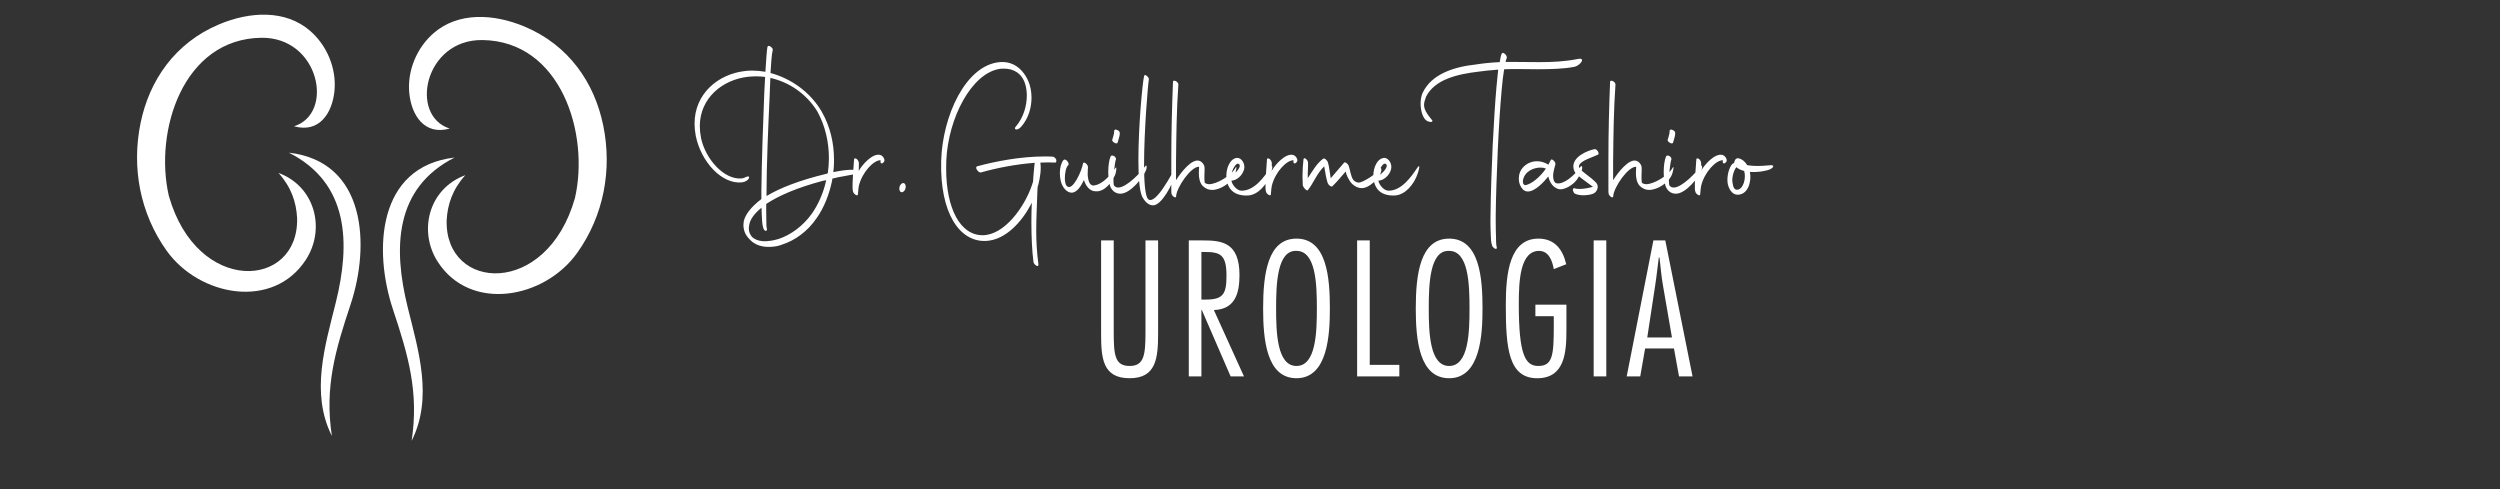
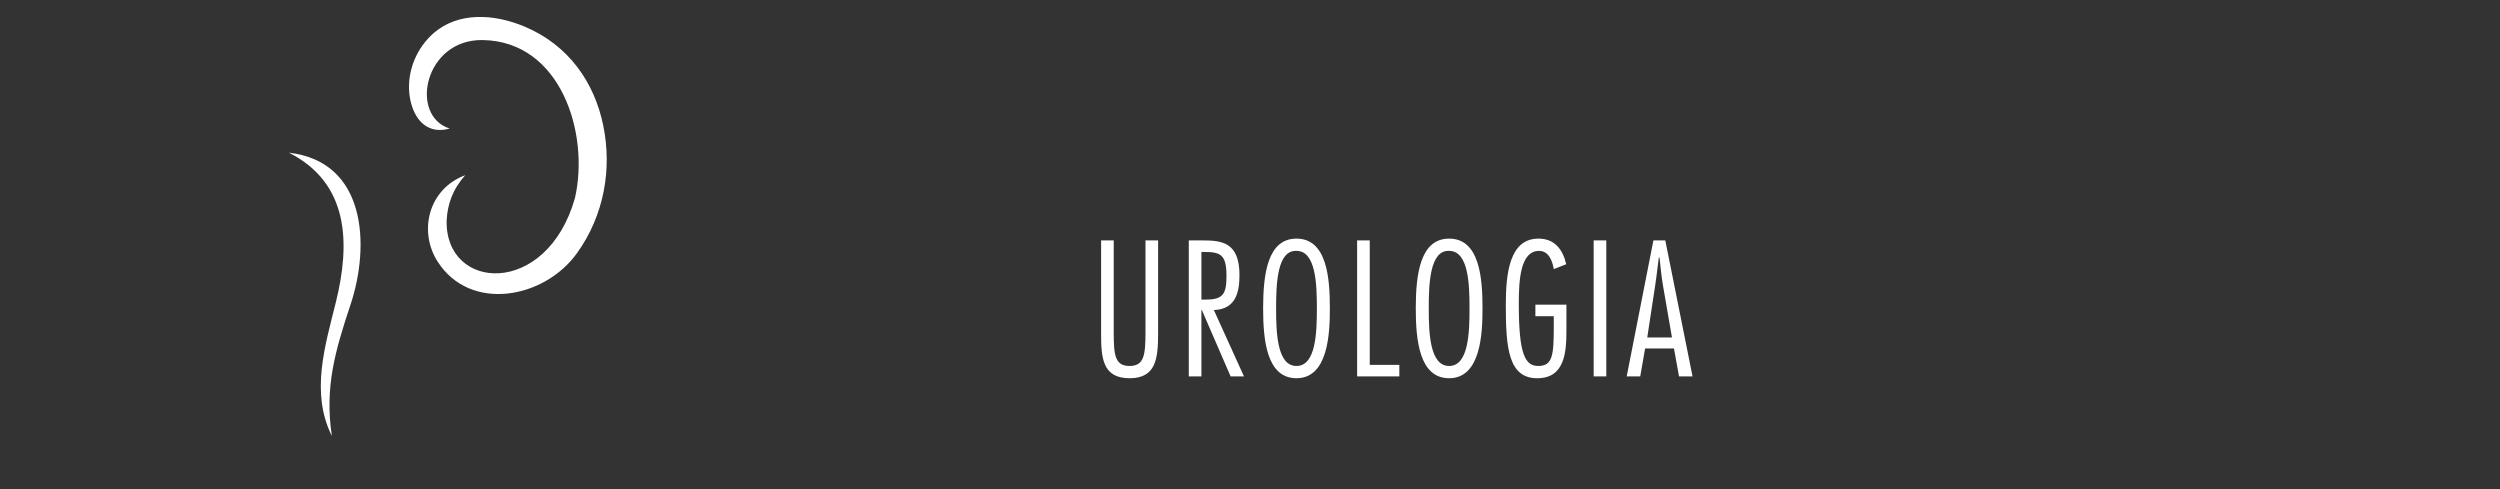
<svg xmlns="http://www.w3.org/2000/svg" width="184" height="36" viewBox="0 0 184 36" fill="none" version="1.1" id="svg5">
  <rect x="0" y="0" width="184" height="36" fill="#333333" stroke="none" />
  <defs id="defs5" />
  <g id="g2" transform="matrix(0.673,0,0,0.673,8.886,-0.514)" style="fill:#ffffff">
    <g id="g14" transform="matrix(0.268,0,0,0.268,-122.641,-61.389)" style="fill:#ffffff">
-       <path id="path2" d="m 445.501,373.216 c -18.527,-9.373 -18.796,-27.916 -14.363,-45.808 3.303,-13.334 7.822,-27.746 1.21,-40.92 2.285,14.939 -1.06,26.262 -5.71,40.228 -6.02,18.078 -4.867,43.759 18.863,46.501" style="fill:#ffffff;fill-opacity:1;fill-rule:evenodd;stroke:none" transform="matrix(1.333,0,0,-1.333,0,793.701)" />
      <path id="path3" d="m 394.784,374.706 c 18.527,-9.373 18.796,-27.916 14.363,-45.808 -3.304,-13.334 -7.822,-27.746 -1.21,-40.92 -2.285,14.94 1.06,26.262 5.71,40.228 6.019,18.078 4.867,43.759 -18.863,46.501" style="fill:#ffffff;fill-opacity:1;fill-rule:evenodd;stroke:none" transform="matrix(1.333,0,0,-1.333,0,793.701)" />
      <path id="path4" d="m 444.024,382.093 c -7.76,-2.181 -11.751,4.071 -12.394,10.894 -0.64,6.787 2.264,13.848 7.517,18.371 7.444,6.411 18.242,5.963 27.829,1.927 13.471,-5.67 21.334,-17.113 24.02,-30.212 2.796,-13.633 0.154,-27.634 -7.94,-39.008 -10.05,-14.122 -32.75,-18.236 -42.714,-2.753 -6.035,9.377 -2.784,22.388 8.438,26.504 -3.941,-4.359 -5.46,-9.021 -5.71,-13.841 -0.554,-21.702 30.628,-23.683 39.274,6.833 4.522,19.665 -4.239,48.036 -28.295,48.378 -17.824,0.253 -22.509,-23.215 -10.025,-27.093" style="fill:#ffffff;fill-opacity:1;fill-rule:evenodd;stroke:none" transform="matrix(1.333,0,0,-1.333,0,793.701)" />
-       <path id="path5" d="m 396.338,382.79 c 7.759,-2.181 11.751,4.071 12.394,10.894 0.64,6.787 -2.264,13.848 -7.517,18.371 -7.444,6.411 -18.242,5.963 -27.829,1.927 -13.471,-5.67 -21.334,-17.113 -24.02,-30.212 -2.795,-13.633 -0.154,-27.634 7.94,-39.008 10.05,-14.122 32.75,-18.236 42.714,-2.753 6.035,9.377 2.784,22.388 -8.437,26.504 3.941,-4.359 5.46,-9.021 5.71,-13.841 0.554,-21.701 -30.628,-23.683 -39.275,6.833 -4.522,19.665 4.239,48.036 28.296,48.378 17.824,0.253 22.509,-23.215 10.025,-27.093" style="fill:#ffffff;fill-opacity:1;fill-rule:evenodd;stroke:none" transform="matrix(1.333,0,0,-1.333,0,793.701)" />
    </g>
-     <path id="path7" d="m 176.663,19.089 0.03,-0.043 c 0.212,0.195 0.499,0.325 0.847,0.411 0.242,0.779 -0.091,2.012 -0.756,2.056 -0.288,0.022 -0.454,-0.216 -0.53,-0.844 -0.076,-0.606 0.212,-1.363 0.409,-1.579 z m 3.737,0.173 c 0.363,-0.173 0.469,-0.454 0.03,-0.433 -0.136,0 -0.726,0.086 -1.437,0.086 -0.348,0 -0.741,-0.022 -1.12,-0.086 -0.227,-0.39 -0.56,-0.671 -0.968,-0.757 -0.303,-0.022 -0.409,0.216 -0.469,0.519 -0.03,0 -0.046,0.022 -0.076,0.022 -0.348,0.173 -0.741,1.212 -0.635,2.12 0.076,0.606 0.454,1.277 1.014,1.32 0.696,0.065 1.316,-0.476 1.453,-1.558 0.045,-0.325 0.03,-0.649 -0.03,-0.93 0.923,0.065 1.906,-0.13 2.239,-0.303 z m -8.213,2.423 c 0.061,0.324 0.56,0.606 0.545,0.324 0.06,-0.627 0.06,-0.757 0.106,-0.93 0.363,-1.493 1.619,-2.813 2.375,-2.791 l -0.015,0.173 c -0.015,0.173 0.197,0.303 0.409,-0.043 0.106,-0.173 -0.106,-0.627 -0.454,-0.714 -0.832,-0.195 -1.952,1.06 -2.33,1.753 l 0.015,-0.844 c 0,-0.13 -0.091,-0.346 -0.227,-0.454 -0.151,-0.108 -0.302,-0.108 -0.302,0.043 -0.212,2.726 -0.182,3.289 -0.121,3.483 z m -2.796,-5.322 c 0.136,0.108 0.318,0.108 0.363,0.022 0.045,-0.108 0.167,-0.584 0.197,-0.693 0.045,-0.13 0.045,-0.281 0.045,-0.368 0.03,-0.108 -0.091,-0.281 -0.287,-0.346 -0.151,-0.087 -0.318,-0.043 -0.318,0.087 l -0.03,0.324 c -0.03,0.108 -0.136,0.541 -0.166,0.606 -0.076,0.087 0.015,0.281 0.197,0.368 z M 169.074,21.382 c 0.287,0.454 0.696,0.584 1.074,0.562 1.044,-0.065 2.421,-1.774 2.708,-2.531 0.182,-0.476 0.03,-0.606 -0.03,-0.519 -0.454,0.649 -2.058,2.38 -2.996,2.38 -0.167,0 -0.318,-0.065 -0.439,-0.195 -0.227,-0.281 0.075,-2.726 0.197,-2.899 0.015,-0.108 -0.076,-0.281 -0.242,-0.368 -0.181,-0.065 -0.333,-0.043 -0.348,0.065 -0.166,0.368 -0.257,1.038 -0.257,1.709 0,0.714 0.106,1.449 0.333,1.796 z m -6.367,0.53 c 0.06,0.335 0.53,0.616 0.514,0.296 0.061,-0.977 1.649,-3.271 2.512,-3.206 0,0.151 -0.03,0.411 -0.03,0.714 0,0.454 0.075,1.017 0.424,1.385 0.348,0.325 0.681,0.433 1.014,0.433 0.968,0 2.103,-0.822 2.436,-1.536 0.227,-0.476 0.303,-1.168 0.167,-0.931 -0.484,0.931 -2.118,1.839 -2.905,1.839 -0.166,0 -0.333,-0.043 -0.484,-0.151 -0.106,-0.628 0.015,-1.233 -0.03,-1.753 -0.061,-0.281 -0.288,-0.541 -0.499,-0.627 -0.862,-0.389 -2.148,1.342 -2.618,2.099 v -1.926 c 0.03,-2.964 0.061,-5.777 0.257,-8.546 0,-0.324 -0.59,-0.584 -0.59,-0.281 -0.106,2.769 -0.182,5.431 -0.182,8.416 v 3.072 c 0,0.407 0,0.66 0.015,0.703 z m -3.704,0.011 c 0.227,0.13 0.59,0.195 0.969,0.195 0.393,0 0.787,-0.065 1.059,-0.173 0.393,-0.151 0.681,-0.757 0.348,-1.168 -0.303,-0.346 -0.757,-0.671 -1.332,-1.125 -0.303,-0.259 -0.651,-0.476 -0.56,-0.779 0.167,-0.562 1.543,-0.93 2.103,-1.212 0.121,-0.216 -0.182,-0.627 -0.424,-0.584 -0.772,0.151 -2.421,0.844 -2.3,1.991 0.061,0.649 0.484,0.866 0.877,1.19 0.303,0.238 0.878,0.649 1.256,0.93 -0.393,0.13 -0.999,0.238 -1.483,0.238 -0.197,0 -0.363,-0.022 -0.499,-0.065 -0.333,-0.108 -0.197,0.433 -0.015,0.562 z m -5.383,-0.909 c -0.227,-0.022 -0.318,-0.259 -0.272,-0.519 0.167,-0.995 1.165,-1.406 1.922,-1.406 0.227,0 0.439,0.043 0.59,0.108 -0.53,0.801 -1.513,1.688 -2.239,1.817 z m -0.272,0.476 c 0.167,0.151 0.348,0.216 0.545,0.216 0.802,0 1.8,-1.103 2.224,-1.644 0.196,0.779 0.575,1.19 1.074,1.363 0.635,0.216 1.679,-0.476 2.058,-1.017 0.832,-1.19 0.605,-1.731 0.348,-1.363 -0.545,0.866 -1.846,1.969 -2.617,1.753 -0.272,-0.108 -0.348,-0.541 -0.333,-0.909 0.03,-0.411 0.166,-0.801 0.242,-1.125 0.106,-0.259 -0.409,-0.735 -0.499,-0.497 l -0.257,0.497 h -0.015 c -0.378,-0.238 -0.802,-0.368 -1.226,-0.368 -0.53,0 -1.044,0.195 -1.453,0.584 -0.378,0.368 -0.545,0.844 -0.545,1.32 0,0.454 0.151,0.865 0.454,1.19 z M 143.455,13.961 c -0.666,-0.801 -0.923,-1.255 -0.923,-1.731 0,-0.26 0.091,-0.541 0.227,-0.909 0.968,-1.882 3.404,-2.445 5.764,-2.726 0.62,-0.086 1.226,-0.151 2.118,-0.216 -0.045,0.519 -0.106,1.147 -0.182,1.817 -0.166,1.839 -0.303,4.176 -0.424,6.534 -0.106,2.337 -0.212,5.344 -0.227,7.205 0,0.368 -0.015,0.735 -0.015,1.06 0,0.476 0.015,0.909 0.03,1.276 0.015,0.541 0.03,1.039 0.136,1.276 0,0.022 0.015,0.043 0,0.065 0.075,0.173 0.272,0.346 0.393,0.368 0.091,0 0.182,-0.043 0.136,-0.151 l -0.03,-0.13 C 150.445,27.656 150.4,27.397 150.4,26.618 c -0.015,-0.433 -0.03,-0.952 -0.03,-1.579 v -0.714 c 0.015,-1.861 0.121,-4.868 0.227,-7.205 0.106,-2.358 0.257,-4.695 0.424,-6.534 0.075,-0.887 0.166,-1.644 0.272,-2.25 h 0.166 c 0.424,-0.022 0.878,-0.022 1.331,-0.022 0.696,0 1.422,0.022 2.133,0.022 1.483,0 2.92,-0.043 4.009,-0.259 0.666,-0.108 1.362,-1.06 0.424,-0.865 -1.392,0.281 -2.799,0.346 -4.191,0.346 -0.999,0 -1.982,-0.022 -2.966,-0.022 h -0.756 c 0.045,-0.173 0.075,-0.303 0.121,-0.389 0.06,-0.087 0,-0.303 -0.136,-0.433 -0.166,-0.173 -0.287,-0.195 -0.378,-0.13 -0.106,0.173 -0.167,0.519 -0.242,0.974 -0.953,0.043 -1.801,0.13 -2.633,0.26 -2.345,0.26 -4.811,1.017 -5.795,3.094 -0.151,0.325 -0.227,0.758 -0.227,1.168 0,0.887 0.303,1.774 0.787,1.947 0.287,0.108 0.499,0.108 0.514,-0.065 z m -5.035,4.803 c 0.166,0.238 -0.257,0.822 -0.893,1.233 -0.015,-0.541 0.575,-1.688 0.893,-1.233 z m 0.984,3.375 c 1.044,-0.087 2.012,-1.147 2.436,-2.402 0.212,-0.606 0.272,-1.103 -0.076,-0.584 -0.635,0.952 -1.695,2.466 -3.117,2.466 -0.53,0 -1.059,-0.692 -1.104,-1.103 0.53,0 1.18,-0.519 1.377,-1.212 0.166,-0.627 -0.272,-1.276 -0.741,-1.276 -0.741,0.043 -1.195,1.017 -1.195,1.969 0,0.216 0.03,0.432 0.076,0.627 0.303,1.341 1.452,1.579 2.345,1.515 z m -10.134,-1.125 c 0.045,0.26 0.439,0.692 0.56,0.541 0.59,-0.736 1.014,-1.883 1.785,-2.596 0.136,0.844 0.227,1.341 0.378,1.817 0.091,0.238 0.378,0.454 0.499,0.368 0.409,-0.389 0.787,-0.822 1.468,-1.623 0.045,0.195 0.121,0.433 0.227,0.649 0.136,0.259 0.287,0.519 0.514,0.736 0.333,0.303 0.696,0.432 1.014,0.432 0.863,0 1.846,-1.06 2.073,-1.644 0.182,-0.476 -0.015,-0.649 -0.06,-0.541 -0.212,0.519 -1.861,1.579 -2.345,1.579 -0.212,0 -0.393,-0.108 -0.56,-0.259 -0.303,-0.368 -0.378,-1.147 -0.53,-1.58 -0.106,-0.238 -0.393,-0.454 -0.499,-0.346 l -1.468,1.709 c -0.136,-0.757 -0.151,-1.212 -0.318,-1.774 -0.121,-0.238 -0.378,-0.454 -0.499,-0.368 -0.651,0.454 -1.165,1.32 -1.695,2.142 -0.015,-0.714 0.045,-1.103 0.03,-1.666 0.045,-0.281 -0.454,-0.757 -0.499,-0.389 -0.06,0.541 -0.106,1.168 -0.106,1.861 0,0.303 0.015,0.627 0.03,0.952 z m -4.037,0.671 c 0.061,0.324 0.56,0.606 0.545,0.324 0.06,-0.627 0.06,-0.757 0.106,-0.93 0.363,-1.493 1.619,-2.813 2.375,-2.791 l -0.015,0.173 c -0.015,0.173 0.197,0.303 0.408,-0.043 0.106,-0.173 -0.106,-0.627 -0.454,-0.714 -0.832,-0.195 -1.952,1.06 -2.33,1.753 l 0.015,-0.844 c 0,-0.13 -0.091,-0.346 -0.227,-0.454 -0.151,-0.108 -0.302,-0.108 -0.302,0.043 -0.212,2.726 -0.182,3.289 -0.121,3.483 z m -2.887,-2.921 c 0.167,0.238 -0.257,0.822 -0.893,1.233 -0.015,-0.541 0.575,-1.688 0.893,-1.233 z m 0.984,3.375 c 1.044,-0.087 2.012,-1.147 2.436,-2.402 0.212,-0.606 0.272,-1.103 -0.076,-0.584 -0.635,0.952 -1.695,2.466 -3.117,2.466 -0.53,0 -1.059,-0.692 -1.104,-1.103 0.53,0 1.18,-0.519 1.377,-1.212 0.166,-0.627 -0.272,-1.276 -0.741,-1.276 -0.741,0.043 -1.195,1.017 -1.195,1.969 0,0.216 0.03,0.432 0.076,0.627 0.303,1.341 1.453,1.579 2.345,1.515 z m -8.425,-0.227 c 0.061,0.335 0.53,0.616 0.515,0.296 0.061,-0.977 1.649,-3.271 2.512,-3.206 0,0.151 -0.03,0.411 -0.03,0.714 0,0.454 0.075,1.017 0.424,1.385 0.348,0.325 0.681,0.433 1.014,0.433 0.968,0 2.103,-0.822 2.436,-1.536 0.227,-0.476 0.303,-1.168 0.166,-0.931 -0.484,0.931 -2.118,1.839 -2.905,1.839 -0.166,0 -0.333,-0.043 -0.484,-0.151 -0.106,-0.628 0.015,-1.233 -0.03,-1.753 -0.06,-0.281 -0.288,-0.541 -0.499,-0.627 -0.862,-0.389 -2.148,1.342 -2.618,2.099 v -1.926 c 0.03,-2.964 0.061,-5.777 0.257,-8.546 0,-0.324 -0.59,-0.584 -0.59,-0.281 -0.106,2.769 -0.182,5.431 -0.182,8.416 v 3.072 c 0,0.407 0,0.66 0.015,0.703 z m -2.009,1.309 c 0.953,0 2.164,-2.337 2.436,-3.419 0.06,-0.259 0.03,-0.801 -0.121,-0.498 -0.227,0.411 -2.058,3.938 -2.845,3.245 -0.333,-0.325 -0.454,-1.861 -0.454,-3.786 0,-3.743 0.439,-8.936 0.53,-9.347 0,-0.108 -0.121,-0.281 -0.272,-0.39 -0.151,-0.087 -0.242,-0.065 -0.257,0.065 -0.197,0.909 -0.62,5.561 -0.62,9.152 0,1.796 0.106,3.332 0.393,3.981 0.303,0.606 0.726,0.995 1.21,0.995 z m -4.248,-6.859 c 0.136,0.108 0.318,0.108 0.363,0.022 0.045,-0.108 0.167,-0.584 0.197,-0.693 0.045,-0.13 0.045,-0.281 0.045,-0.368 0.03,-0.108 -0.091,-0.281 -0.287,-0.346 -0.151,-0.087 -0.318,-0.043 -0.318,0.087 l -0.03,0.324 c -0.03,0.108 -0.136,0.541 -0.166,0.606 -0.076,0.087 0.015,0.281 0.197,0.368 z m -0.318,5.02 c 0.287,0.454 0.696,0.584 1.074,0.562 1.044,-0.065 2.421,-1.774 2.708,-2.531 0.182,-0.476 0.03,-0.606 -0.03,-0.519 -0.454,0.649 -2.058,2.38 -2.996,2.38 -0.167,0 -0.318,-0.065 -0.439,-0.195 -0.227,-0.281 0.075,-2.726 0.197,-2.899 0.015,-0.108 -0.076,-0.281 -0.242,-0.368 -0.181,-0.065 -0.333,-0.043 -0.348,0.065 -0.167,0.368 -0.257,1.038 -0.257,1.709 0,0.714 0.106,1.449 0.333,1.796 z m -4.354,0.454 c 0.62,0 1.059,-0.757 1.362,-1.385 0.212,0.714 0.681,1.233 1.271,1.233 1.044,0.086 1.816,-1.082 2.118,-1.753 0.182,-0.411 0.197,-1.06 0.061,-0.801 -0.499,0.714 -1.407,1.861 -2.451,1.926 -0.424,-0.065 -0.53,-0.584 -0.59,-1.104 0,-0.389 0.015,-0.736 0.03,-0.887 0.03,-0.325 -0.499,-0.714 -0.545,-0.411 -0.121,0.779 -1.135,3.072 -1.755,2.466 -0.166,-0.151 -0.227,-0.498 -0.227,-0.887 0,-0.563 0.136,-1.19 0.348,-1.385 0.076,-0.065 0.106,-0.195 -0.015,-0.368 -0.121,-0.195 -0.288,-0.303 -0.409,-0.26 -0.136,0.065 -0.227,0.26 -0.303,0.476 -0.121,0.303 -0.166,0.671 -0.166,1.017 0,0.281 0.03,0.562 0.091,0.822 0.166,0.736 0.681,1.298 1.18,1.298 z M 93.644,19.348 c 0.091,0.151 0.288,0.303 0.409,0.281 1.664,-0.476 3.813,-0.909 5.901,-1.06 -0.03,0.26 -0.076,0.627 -0.106,1.06 -0.03,0.303 -0.061,0.649 -0.076,1.039 h -0.015 l -0.091,0.303 c -0.847,2.51 -3.056,5.496 -5.386,5.517 -2.481,0.022 -4.01,-2.942 -4.01,-7.27 0,-0.303 0,-0.606 0.015,-0.909 0.212,-4.652 2.769,-9.563 5.871,-10.018 0.151,-0.022 0.287,-0.022 0.439,-0.022 1.014,0 1.982,0.476 2.345,1.774 0.091,0.325 0.151,0.736 0.151,1.168 0,1.104 -0.348,2.423 -1.241,3.44 -0.227,0.26 0.197,0.476 0.635,-0.043 0.787,-0.887 1.12,-2.077 1.12,-3.159 0,-0.692 -0.136,-1.363 -0.378,-1.882 -0.726,-1.536 -1.861,-2.099 -3.071,-2.012 -3.752,0.303 -6.294,5.907 -6.43,10.797 -0.151,5.669 1.982,8.871 4.872,8.763 2.164,-0.087 3.949,-2.099 4.948,-4.003 l 0.091,-0.195 c -0.03,0.692 -0.046,1.406 -0.046,2.12 0,1.644 0.076,3.224 0.227,4.349 0.015,0.173 0.151,0.346 0.318,0.432 0.136,0.087 0.242,0.022 0.227,-0.13 -0.181,-1.363 -0.242,-2.553 -0.242,-3.722 0,-1.493 0.091,-2.921 0.136,-4.522 l 0.03,-0.324 0.045,-0.065 c 0.227,-0.931 0.348,-1.796 0.242,-2.467 0,0 0,-0.022 0.015,-0.043 0.272,0 0.545,-0.022 0.817,-0.022 0.272,0 0.545,0.022 0.802,0.022 0.106,-0.022 0.151,-0.151 0.091,-0.346 -0.091,-0.173 -0.242,-0.303 -0.378,-0.303 -0.318,-0.022 -0.59,-0.022 -0.877,-0.022 -2.587,0 -5.341,0.519 -7.399,1.082 -0.121,0.043 -0.121,0.216 0,0.389 z m -8.443,2.293 c 0.106,0.195 0.318,0.195 0.484,0 0.167,-0.195 0.212,-0.519 0.106,-0.714 -0.106,-0.195 -0.318,-0.195 -0.484,0 -0.166,0.195 -0.212,0.519 -0.106,0.714 z m -5.126,0.043 c 0.061,0.324 0.56,0.606 0.545,0.324 0.06,-0.627 0.06,-0.757 0.106,-0.93 0.363,-1.493 1.619,-2.813 2.375,-2.791 l -0.015,0.173 c -0.015,0.173 0.197,0.303 0.409,-0.043 0.106,-0.173 -0.106,-0.627 -0.454,-0.714 -0.832,-0.195 -1.952,1.06 -2.33,1.753 l 0.015,-0.844 c 0,-0.13 -0.091,-0.346 -0.227,-0.454 -0.151,-0.108 -0.302,-0.108 -0.302,0.043 -0.212,2.726 -0.182,3.289 -0.121,3.483 z m -9.544,4.327 c 0.091,0 0.166,-0.086 0.136,-0.195 l -0.015,-0.108 c -0.03,-0.043 -0.061,-0.238 -0.061,-1.796 v -0.844 c 1.332,-0.887 3.344,-1.774 6.203,-2.532 l 0.363,-0.065 -0.03,0.108 c -0.288,1.277 -0.817,2.488 -1.498,3.483 -1.014,1.45 -2.391,2.402 -3.677,2.834 -0.393,0.108 -0.726,0.195 -1.059,0.216 -0.257,0.043 -0.53,0.043 -0.726,0.022 -0.515,-0.043 -0.878,-0.238 -1.104,-0.433 -0.288,-0.325 -0.454,-0.757 -0.333,-1.32 0.091,-0.627 0.56,-1.255 1.347,-1.904 0.045,0.692 -0.015,2.488 0.454,2.531 z m 5.659,-13.047 c 0.862,1.58 1.256,3.354 1.256,5.085 0,0.562 -0.046,1.125 -0.121,1.666 h -0.015 l -0.091,0.043 c -2.966,0.714 -5.129,1.558 -6.597,2.445 0.015,-0.065 0,-0.13 0,-0.195 0,-3.072 0.197,-7.638 0.348,-10.84 0.015,-0.368 0.03,-1.082 0.076,-1.882 1.967,0.433 3.904,1.666 5.144,3.678 z M 71.302,6.258 c 0.045,-0.108 -0.061,-0.281 -0.227,-0.39 -0.167,-0.13 -0.318,-0.108 -0.348,0.022 -0.06,0.217 -0.151,1.471 -0.227,2.726 -0.469,-0.086 -0.938,-0.13 -1.392,-0.13 -0.287,0 -0.56,0 -0.817,0.043 -2.965,0.324 -5.538,2.488 -5.538,5.755 0,0.433 0.045,0.887 0.136,1.363 0.605,2.878 2.875,5.279 5.038,5.063 0.832,-0.108 1.044,-0.844 0.484,-0.606 -0.136,0.065 -0.318,0.151 -0.499,0.173 -1.967,0.173 -3.979,-2.163 -4.448,-4.414 -0.091,-0.454 -0.136,-0.887 -0.136,-1.298 0,-3.094 2.496,-5.106 5.311,-5.409 0.272,-0.022 0.545,-0.043 0.832,-0.043 0.333,0 0.666,0.022 0.999,0.065 -0.045,0.671 -0.076,1.32 -0.091,1.731 -0.121,2.856 -0.288,7.638 -0.318,10.732 v 0.887 c -1.256,0.974 -1.74,1.731 -1.922,2.402 -0.091,0.519 -0.03,1.039 0.242,1.515 0.106,0.173 0.272,0.39 0.439,0.541 0.514,0.541 1.241,0.779 2.012,0.779 0.151,0 0.303,0 0.454,-0.022 0.363,-0.022 0.741,-0.108 1.059,-0.238 1.362,-0.433 2.784,-1.428 3.782,-2.921 0.787,-1.125 1.347,-2.531 1.664,-4.046 l 0.03,-0.238 0.635,-0.151 2.209,-0.411 c 0.121,-0.022 0.136,-0.043 0.061,-0.195 -0.076,-0.108 -0.257,-0.216 -0.787,-0.216 -0.424,0 -1.044,0.065 -2.012,0.26 l 0.046,-0.454 c 0.03,-0.303 0.03,-0.627 0.03,-0.93 0,-1.774 -0.408,-3.592 -1.347,-5.236 -1.301,-2.229 -3.48,-3.656 -5.598,-4.219 0.06,-1.06 0.136,-2.12 0.242,-2.488" style="fill:#ffffff;stroke:none;stroke-width:0.234" />
    <path id="path8" d="m 113.448,27.056 h -1.381 v 10.08 c 0,2.466 -0.158,3.65 -1.736,3.65 -1.598,0 -1.736,-1.183 -1.736,-3.65 V 27.056 h -1.381 v 10.159 c 0,2.663 0.138,4.912 3.117,4.912 2.9,0 3.117,-2.17 3.117,-4.912 z m 4.736,14.874 v -7.279 h 0.04 l 3.156,7.279 h 1.46 l -3.294,-7.26 c 2.387,-0.079 2.801,-1.933 2.801,-3.827 0,-3.63 -1.993,-3.787 -4.064,-3.787 h -1.479 V 41.93 Z m 0,-13.611 h 0.276 c 1.756,0 2.466,0.236 2.466,2.584 0,1.953 -0.316,2.623 -2.249,2.623 h -0.493 z m 10.398,-1.46 c -3.156,0 -3.649,3.866 -3.649,7.634 0,3.472 0.394,7.634 3.649,7.634 3.452,0 3.65,-4.853 3.65,-7.634 0,-3.274 -0.296,-7.634 -3.65,-7.634 z m 0,1.342 c 2.131,0 2.229,3.669 2.229,6.293 0,2.624 -0.099,6.293 -2.229,6.293 -2.13,0 -2.229,-3.669 -2.229,-6.293 0,-2.624 0.099,-6.391 2.229,-6.293 z m 8.012,-1.144 h -1.381 V 41.93 h 4.616 v -1.263 h -3.235 z m 8.682,-0.197 c -3.156,0 -3.649,3.866 -3.649,7.634 0,3.472 0.394,7.634 3.649,7.634 3.452,0 3.65,-4.853 3.65,-7.634 0,-3.274 -0.296,-7.634 -3.65,-7.634 z m 0,1.342 c 2.131,0 2.229,3.669 2.229,6.293 0,2.624 -0.099,6.293 -2.229,6.293 -2.13,0 -2.229,-3.669 -2.229,-6.293 0,-2.624 0.099,-6.391 2.229,-6.293 z m 9.432,7.141 h 2.012 V 36.466 c 0,3.176 -0.138,4.32 -1.697,4.32 -1.44,0 -2.13,-1.263 -2.13,-6.766 0,-2.624 0.157,-5.8 2.21,-5.819 1.085,0 1.459,1.105 1.617,1.993 l 1.361,-0.533 c -0.375,-1.618 -1.263,-2.801 -3.038,-2.801 -3.156,0 -3.57,3.768 -3.57,7.279 0,4.695 0.296,7.99 3.433,7.99 3.077,0 3.196,-2.959 3.196,-5.307 v -2.742 h -3.393 z m 7.755,-8.285 h -1.381 V 41.93 h 1.381 z m 6.453,0 h -1.302 L 164.694,41.93 h 1.48 l 0.533,-3.057 h 3.156 l 0.553,3.057 h 1.479 z m -1.973,10.613 0.868,-5.701 c 0.158,-1.006 0.256,-2.032 0.394,-3.038 h 0.079 c 0.118,1.006 0.197,2.032 0.375,3.038 l 0.986,5.701 z" style="fill:#ffffff;fill-opacity:1;fill-rule:nonzero;stroke:none;stroke-width:0.612" />
  </g>
</svg>